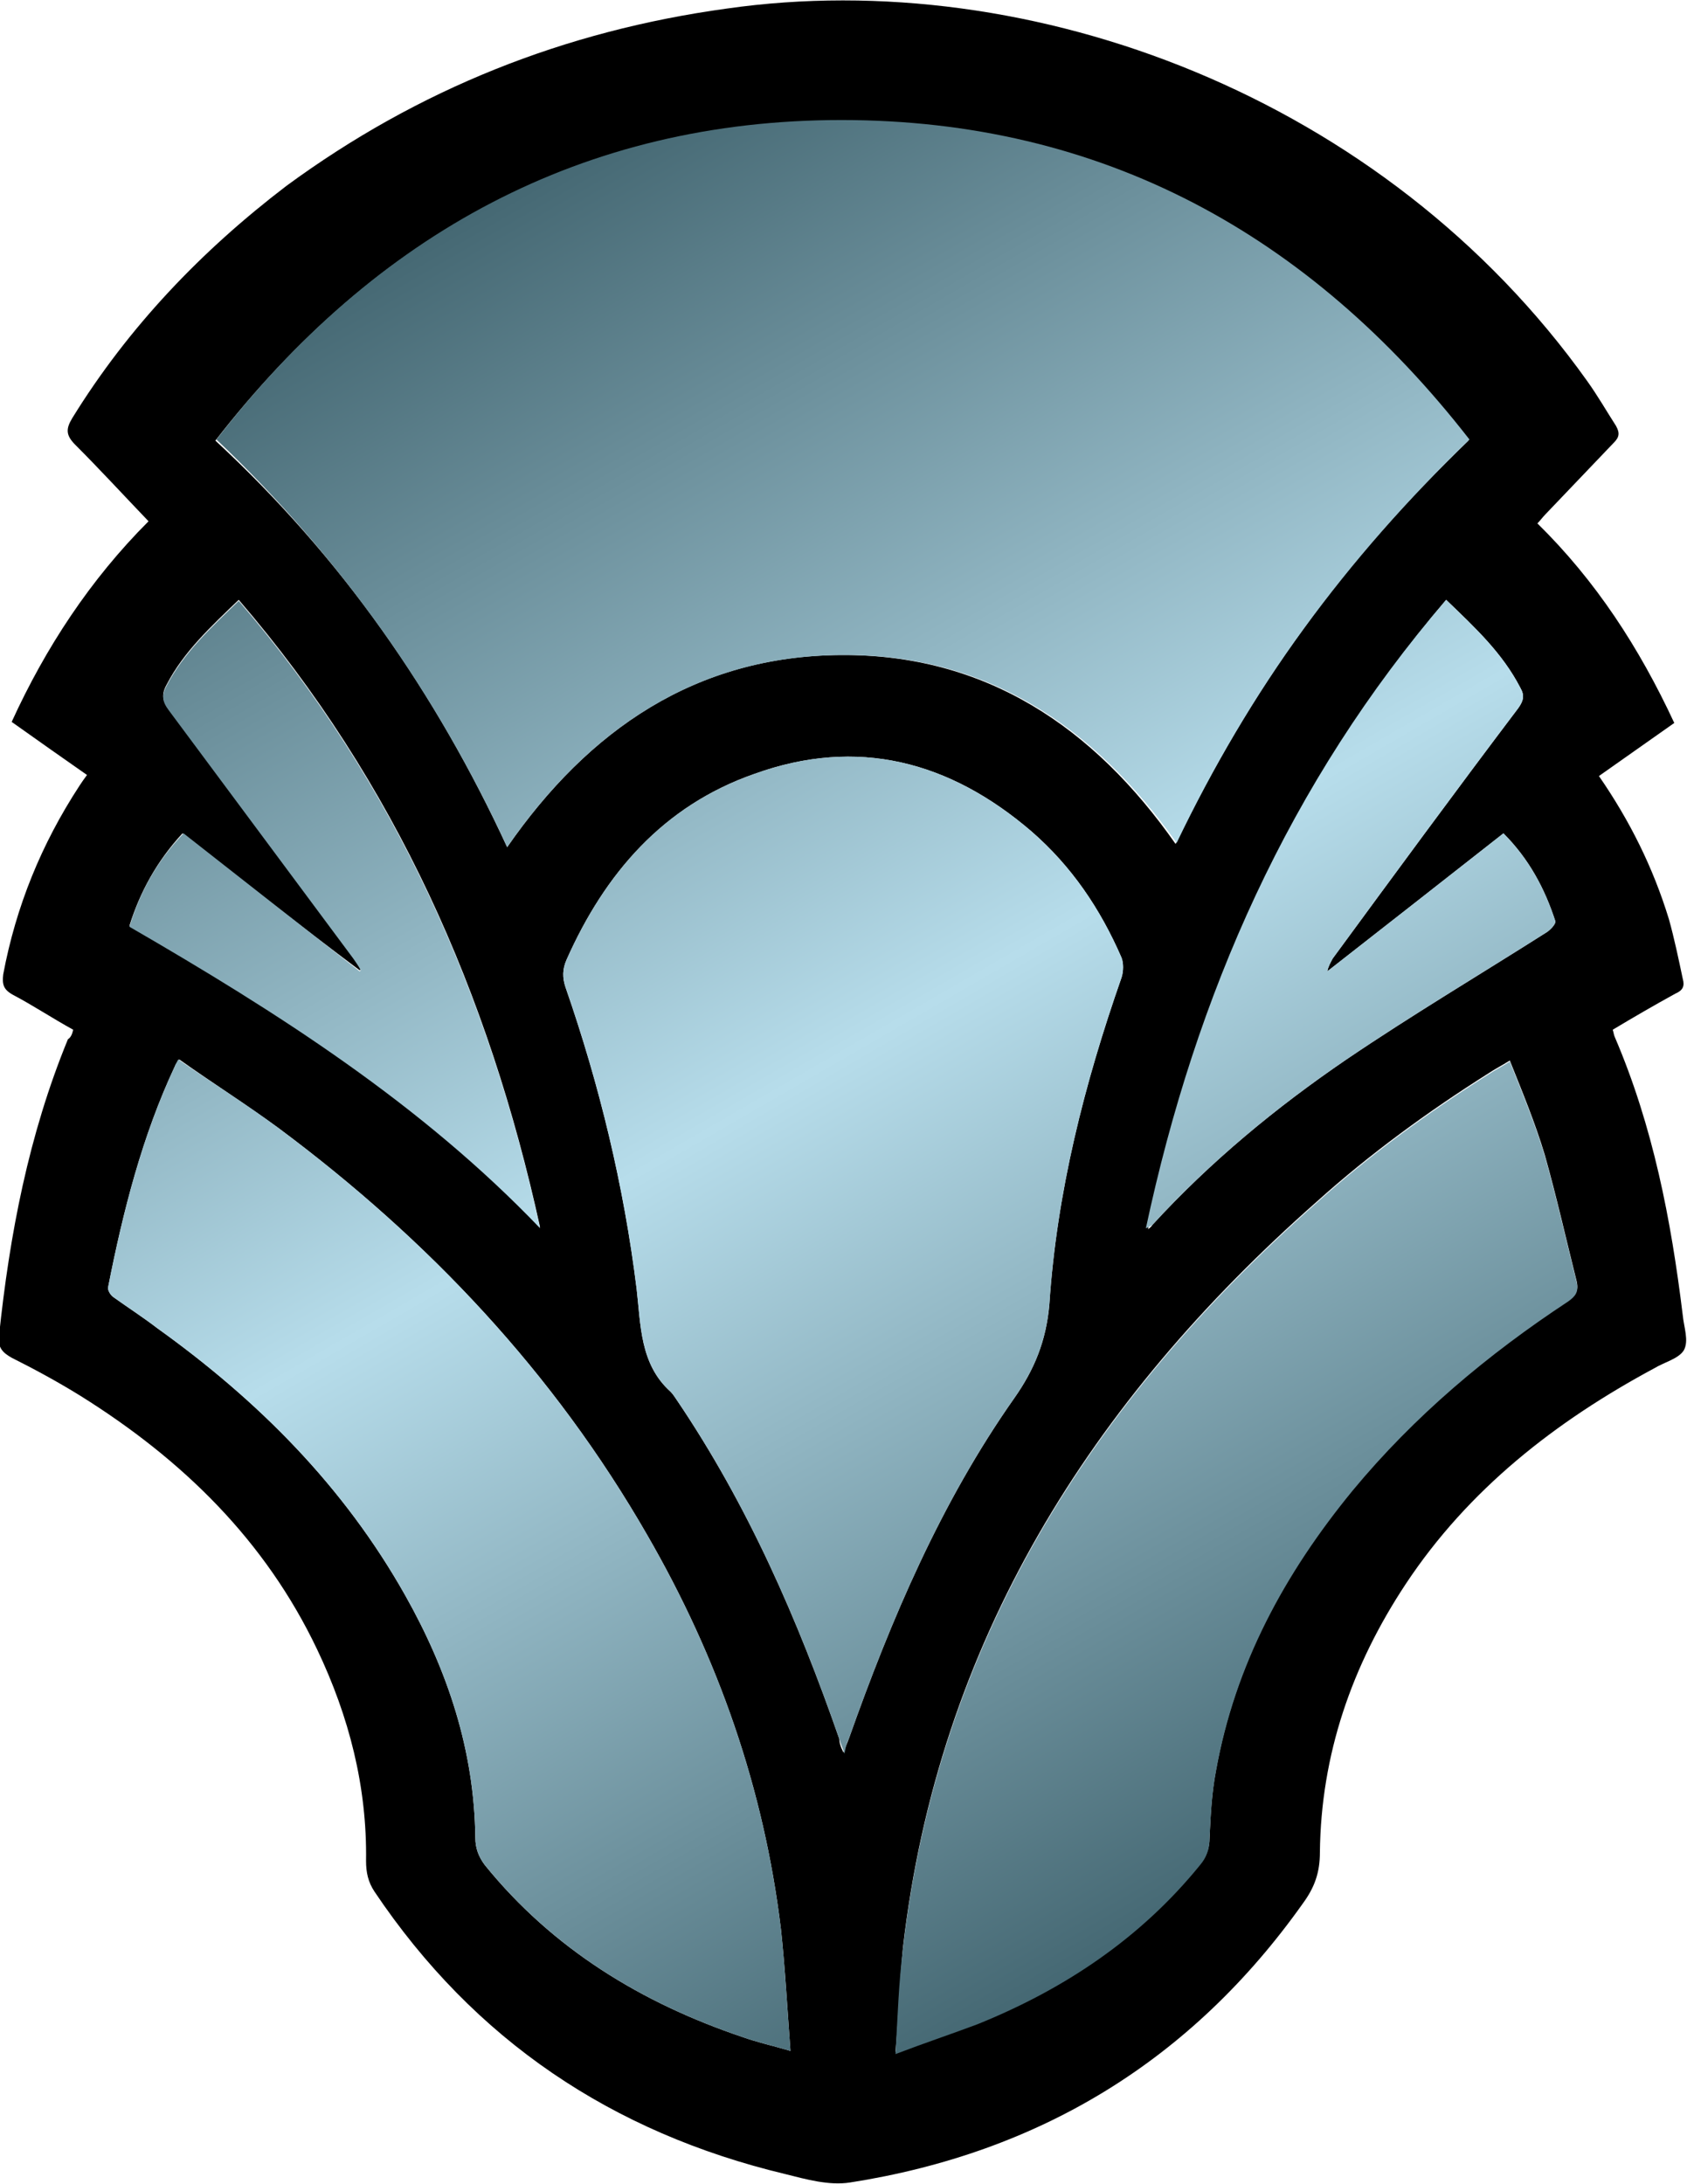
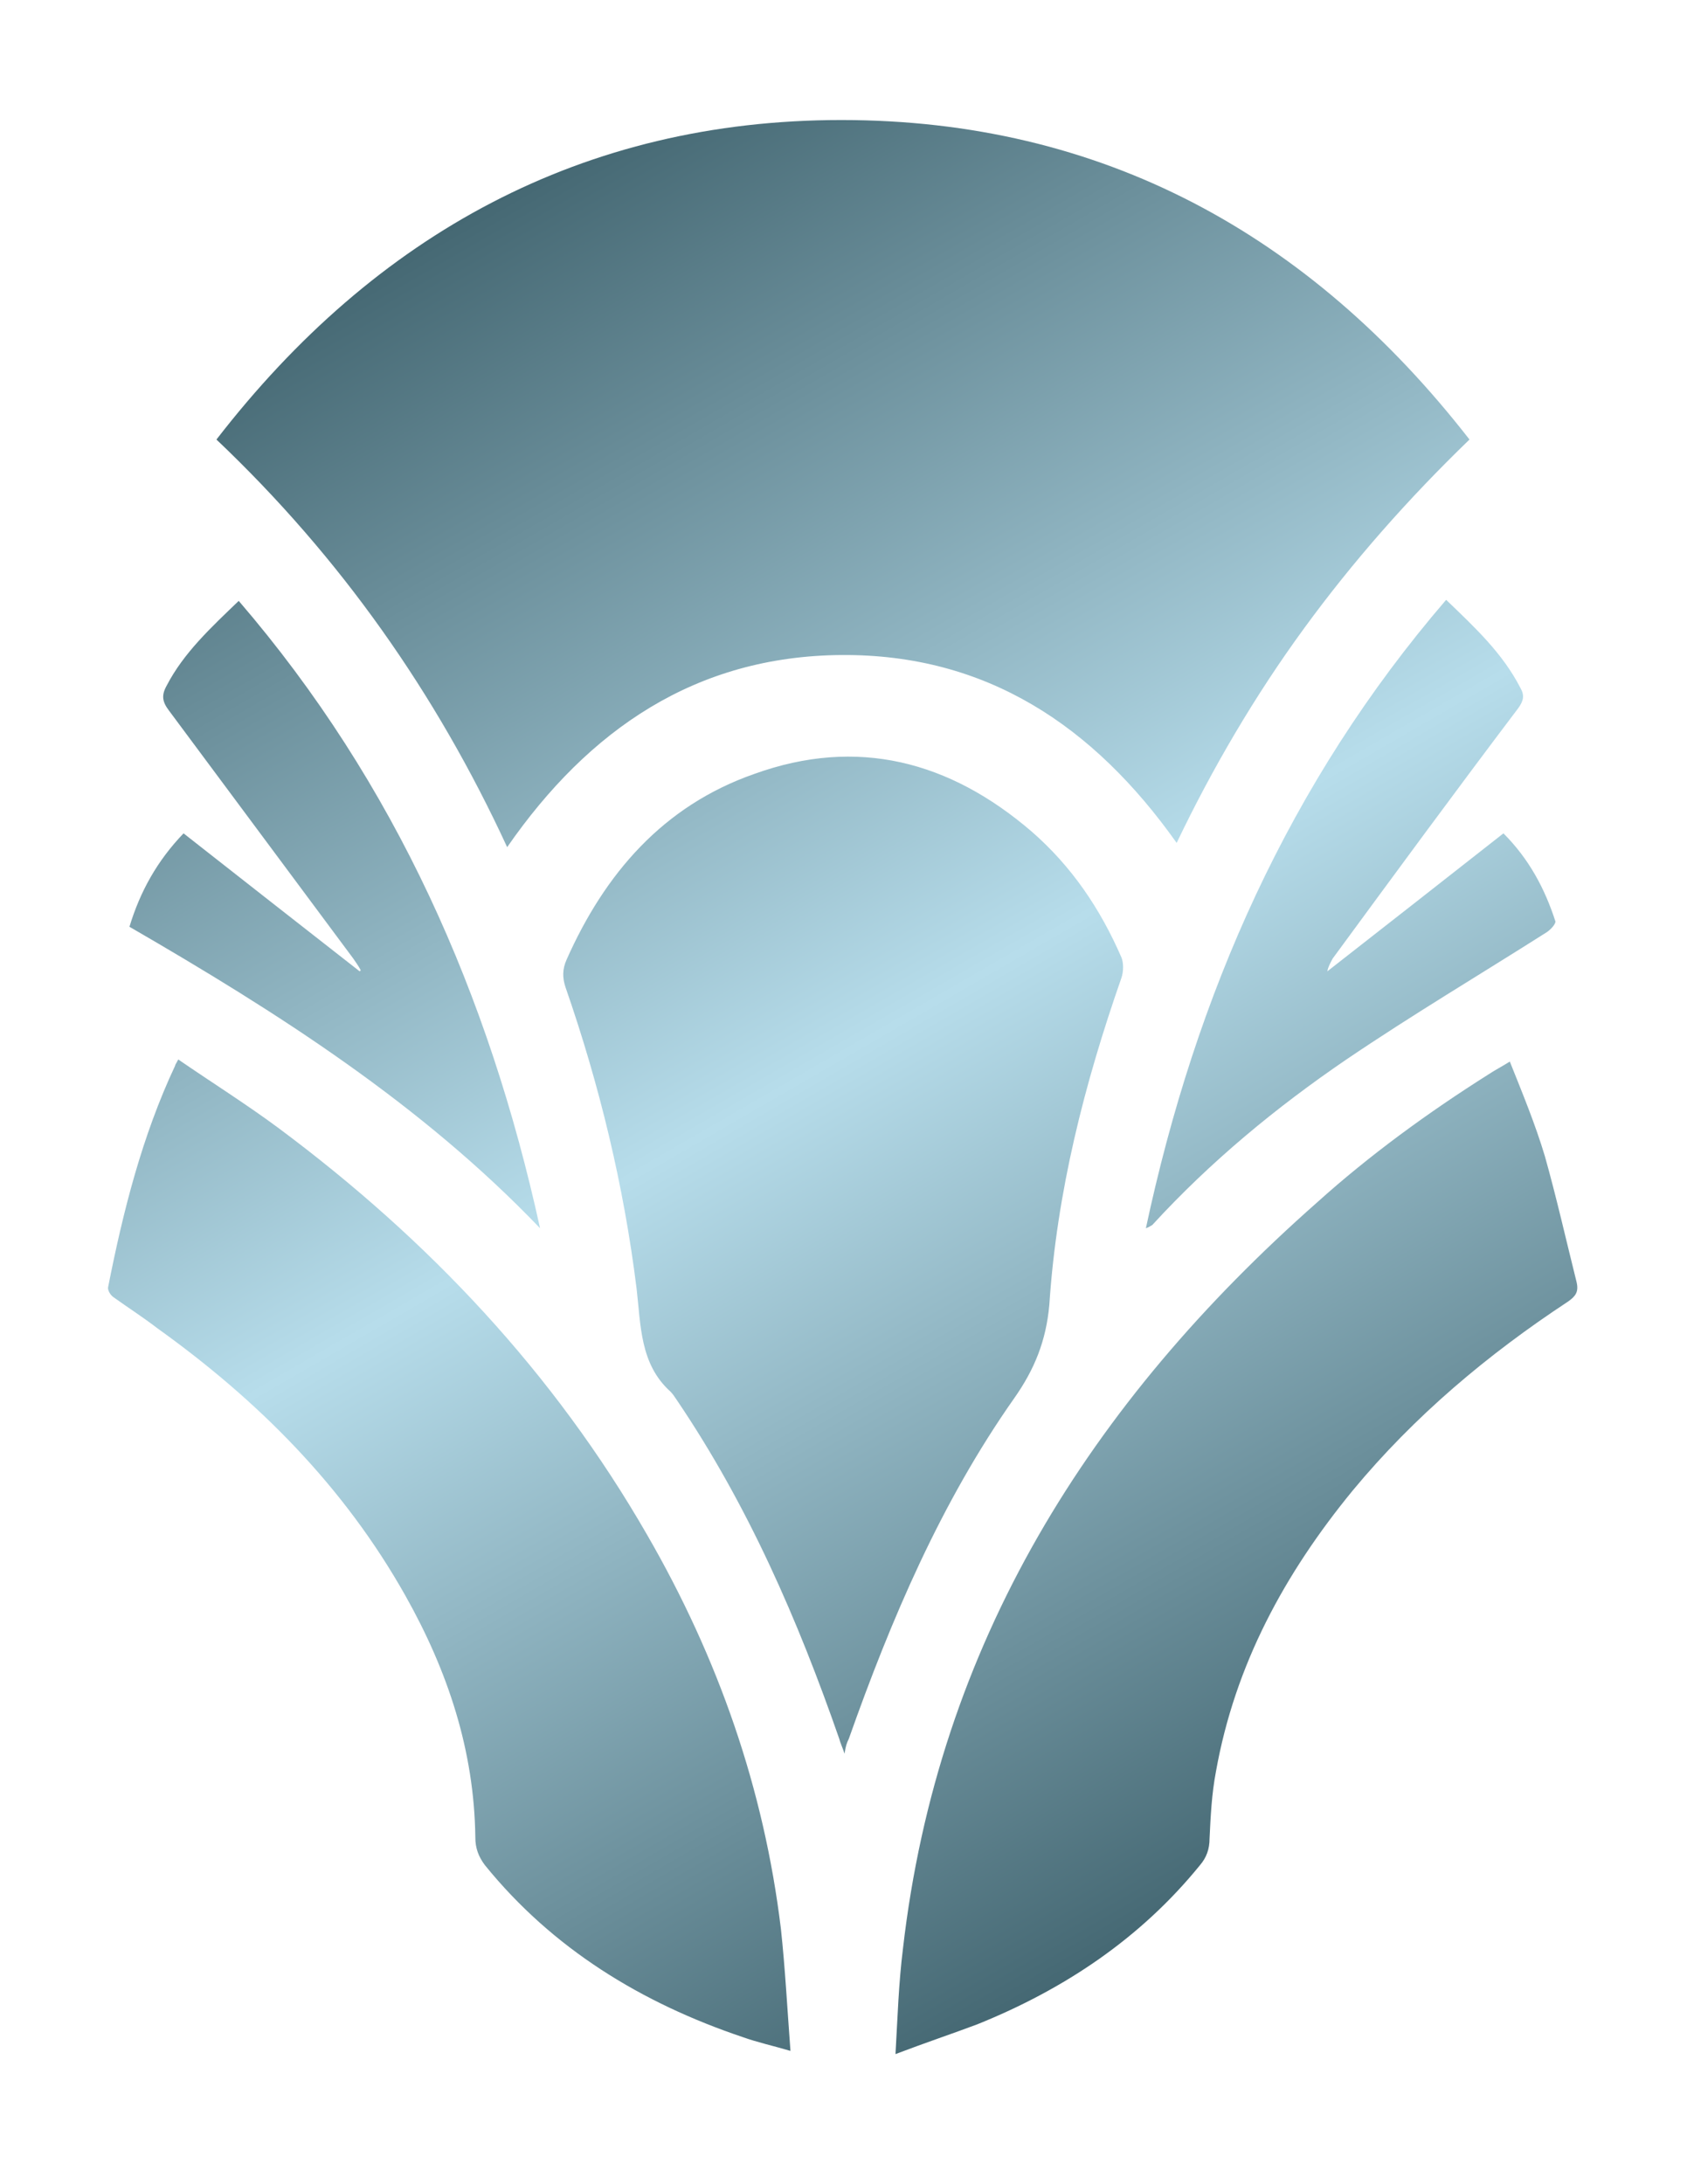
<svg xmlns="http://www.w3.org/2000/svg" version="1.1" id="akbDOM_Set_Symbol__x28_2_x29__xA0_Afbeelding_1_" x="0" y="0" viewBox="0 0 159 205.7" xml:space="preserve" width="18.55" height="24">
  <style>.akbst0{fill:url(#akbSVGID_1_)}</style>
-   <path d="M6.9 97c-2-1.1-3.8-2.3-5.7-3.3-.9-.5-1-1-.9-1.9C1.5 85.4 3.9 79.5 7.5 74c.2-.3.4-.6.7-1-2.3-1.6-4.7-3.3-7.1-5C4.3 61 8.5 54.6 14 49.1c-2.3-2.4-4.6-4.9-6.9-7.2-.9-.9-.9-1.5-.3-2.5C12.1 30.8 19 23.6 27 17.5 39.4 8.4 53.2 2.9 68.5.8c28.7-4.1 62 8.3 81.1 35.1 1 1.4 1.8 2.8 2.7 4.2.4.7.3 1.1-.2 1.6-2.1 2.2-4.3 4.5-6.4 6.7-.3.3-.5.6-.8.9 5.5 5.4 9.6 11.7 12.9 18.8-2.4 1.7-4.7 3.3-7.1 5 2.9 4.2 5.1 8.6 6.6 13.5.5 1.8.9 3.7 1.3 5.6.2.7 0 1.1-.7 1.4-2 1.1-3.9 2.2-5.9 3.4.1.3.1.5.2.7 3.6 8.4 5.3 17.2 6.4 26.2.1 1.1.6 2.4.1 3.3-.5.8-1.8 1.1-2.8 1.7-9.3 5-17.5 11.4-23.4 20.3-5.1 7.7-8 16.1-8.1 25.3 0 1.9-.5 3.3-1.6 4.8-10.5 14.8-24.8 23.5-42.7 26.3-2 .3-4.1-.3-6.1-.8-16.3-3.9-29.3-12.6-38.7-26.6-.6-.9-.8-1.8-.8-2.9.1-7-1.6-13.6-4.6-19.9-4.9-10.3-12.7-17.9-22.3-23.9-2.1-1.3-4.3-2.5-6.5-3.6-.9-.5-1.3-1-1.2-2 1-9.6 2.8-19 6.5-28 .3-.2.4-.5.5-.9zm40.9-17.2c7.7-11.1 17.8-18 31.4-18.1 13.7-.1 23.9 6.8 31.6 17.8 3.5-7.2 7.4-13.9 12-20.2 4.6-6.4 9.8-12.2 15.6-17.8-15-19.4-34.7-30.2-59.2-30.1-24.4 0-43.9 10.8-58.9 30.1 11.9 11 20.8 23.8 27.5 38.3zm31.7 85.3c.2-.6.4-1 .5-1.3 4-11.3 8.7-22.3 15.6-32.1 1.9-2.7 3-5.4 3.3-8.8.7-10.6 3.3-20.8 6.8-30.8.2-.6.2-1.4 0-1.9-2-4.6-4.7-8.6-8.5-11.9-7.7-6.6-16.4-8.9-26.1-5.4-8.6 3-14.1 9.4-17.7 17.5-.4.9-.4 1.7-.1 2.6 3.2 9.2 5.5 18.7 6.7 28.4.4 3.4.3 7.1 3.2 9.7.2.2.4.5.6.8 6.7 9.9 11.4 20.7 15.3 31.9 0 .3.1.7.4 1.3zM16.9 99.8c-.2.3-.3.4-.4.6-3.1 6.6-4.9 13.7-6.3 20.8-.1.3.2.8.5 1 1.4 1 2.8 1.9 4.1 2.9 9.5 6.8 17.6 14.9 23.4 25.2 4 7.1 6.5 14.6 6.6 22.8 0 1 .3 1.8.9 2.6 6.4 7.9 14.8 13 24.3 16.2 1.4.5 2.8.8 4.5 1.3-.3-4-.5-7.8-.9-11.5-1.6-13.2-5.9-25.5-12.6-37.1-8.8-15.3-20.6-27.8-34.7-38.3-3-2.2-6.3-4.3-9.4-6.5zm67.5 93.5c2.8-1 5.3-1.7 7.7-2.7 8.2-3.3 15.4-8.1 21-15 .6-.7.9-1.5.9-2.5.1-2.1.2-4.2.6-6.3 1.8-10.1 6.5-18.7 12.9-26.5 5.8-7 12.7-12.8 20.3-17.8.7-.5 1-.9.8-1.8-1-4-1.9-8-3-11.9-.9-3-2.1-5.9-3.3-8.9-.8.5-1.4.8-2 1.2-5.7 3.6-11.2 7.6-16.2 12.1-21.3 18.8-35.7 41.5-39 70.3-.3 3.1-.4 6.3-.7 9.8zM17.2 78.5c-2.4 2.6-4 5.5-5 8.7 14 8.1 27.5 16.7 38.7 28.4-4.8-21.9-13.6-41.9-28.4-59.1-2.6 2.5-5.2 4.9-6.8 8-.5.9-.4 1.5.2 2.3l17.4 23.4c.2.3.5.7.7 1.1l-.1.1c-5.6-4.2-11.1-8.5-16.7-12.9zm91 37.3c.1-.1.3-.2.4-.4 5.5-6 11.7-11.1 18.3-15.6 6.2-4.2 12.6-8 18.9-12 .3-.2.8-.7.8-1-1-3.1-2.5-5.9-4.9-8.3-5.6 4.4-11.1 8.7-16.6 13 .1-.5.3-.8.5-1.2 5.8-7.9 11.6-15.8 17.5-23.6.5-.7.6-1.2.2-1.9-1.7-3.3-4.3-5.7-7-8.3-14.7 17.3-23.5 37.3-28.1 59.3z" />
  <linearGradient id="akbSVGID_1_" gradientUnits="userSpaceOnUse" x1="126.396" y1="171.617" x2="40.329" y2="22.545">
    <stop offset="0" stop-color="#456873" />
    <stop offset=".5" stop-color="#b7ddeb" />
    <stop offset="1" stop-color="#456873" />
  </linearGradient>
  <path class="akbst0" d="M47.8 79.8c-6.7-14.5-15.7-27.3-27.4-38.4C35.4 22 55 11.3 79.3 11.3c24.5 0 44.1 10.7 59.2 30.1-5.8 5.6-11 11.5-15.6 17.8-4.6 6.3-8.6 13.1-12 20.2-7.8-11-17.9-17.8-31.6-17.7-13.7.1-23.8 7-31.5 18.1zm32.2 84c4-11.3 8.7-22.3 15.6-32.1 1.9-2.7 3-5.4 3.3-8.8.7-10.6 3.3-20.8 6.8-30.8.2-.6.2-1.4 0-1.9-2-4.6-4.7-8.6-8.5-11.9-7.7-6.6-16.4-8.9-26.1-5.4-8.6 3-14.1 9.4-17.7 17.5-.4.9-.4 1.7-.1 2.6 3.2 9.2 5.5 18.7 6.7 28.4.4 3.4.3 7.1 3.2 9.7.2.2.4.5.6.8 6.7 9.9 11.4 20.7 15.3 31.9.1.4.3.8.5 1.4.1-.7.2-1 .4-1.4zm-63.5-63.4c-3.1 6.6-4.9 13.7-6.3 20.8-.1.3.2.8.5 1 1.4 1 2.8 1.9 4.1 2.9 9.5 6.8 17.6 14.9 23.4 25.2 4 7.1 6.5 14.6 6.6 22.8 0 1 .3 1.8.9 2.6 6.4 7.9 14.8 13 24.3 16.2 1.4.5 2.8.8 4.5 1.3-.3-4-.5-7.8-.9-11.5-1.6-13.2-5.9-25.5-12.6-37.1-8.8-15.3-20.6-27.8-34.7-38.3-3.1-2.3-6.3-4.3-9.5-6.5-.2.4-.3.5-.3.6zm75.6 90.3c8.2-3.3 15.4-8.1 21-15 .6-.7.9-1.5.9-2.5.1-2.1.2-4.2.6-6.3 1.8-10.1 6.5-18.7 12.9-26.5 5.8-7 12.7-12.8 20.3-17.8.7-.5 1-.9.8-1.8-1-4-1.9-8-3-11.9-.9-3-2.1-5.9-3.3-8.9-.8.5-1.4.8-2 1.2-5.7 3.6-11.2 7.6-16.2 12.1-21.3 18.8-35.7 41.5-39 70.3-.4 3.2-.5 6.4-.7 9.9 2.9-1.1 5.3-1.9 7.7-2.8zM12.2 87.3c14 8.1 27.5 16.7 38.7 28.4-4.8-21.9-13.6-41.9-28.4-59.1-2.6 2.5-5.2 4.9-6.8 8-.5.9-.4 1.5.2 2.3l17.4 23.4c.2.3.5.7.7 1.1l-.1.1c-5.5-4.3-11-8.6-16.6-13-2.5 2.6-4.1 5.5-5.1 8.8zm96.4 28.1c5.5-6 11.7-11.1 18.3-15.6 6.2-4.2 12.6-8 18.9-12 .3-.2.8-.7.8-1-1-3.1-2.5-5.9-4.9-8.3-5.6 4.4-11.1 8.7-16.6 13 .1-.5.3-.8.5-1.2 5.8-7.9 11.6-15.8 17.5-23.6.5-.7.6-1.2.2-1.9-1.7-3.3-4.3-5.7-7-8.3-14.8 17.2-23.6 37.2-28.3 59.2.3-.1.4-.2.6-.3z" />
</svg>